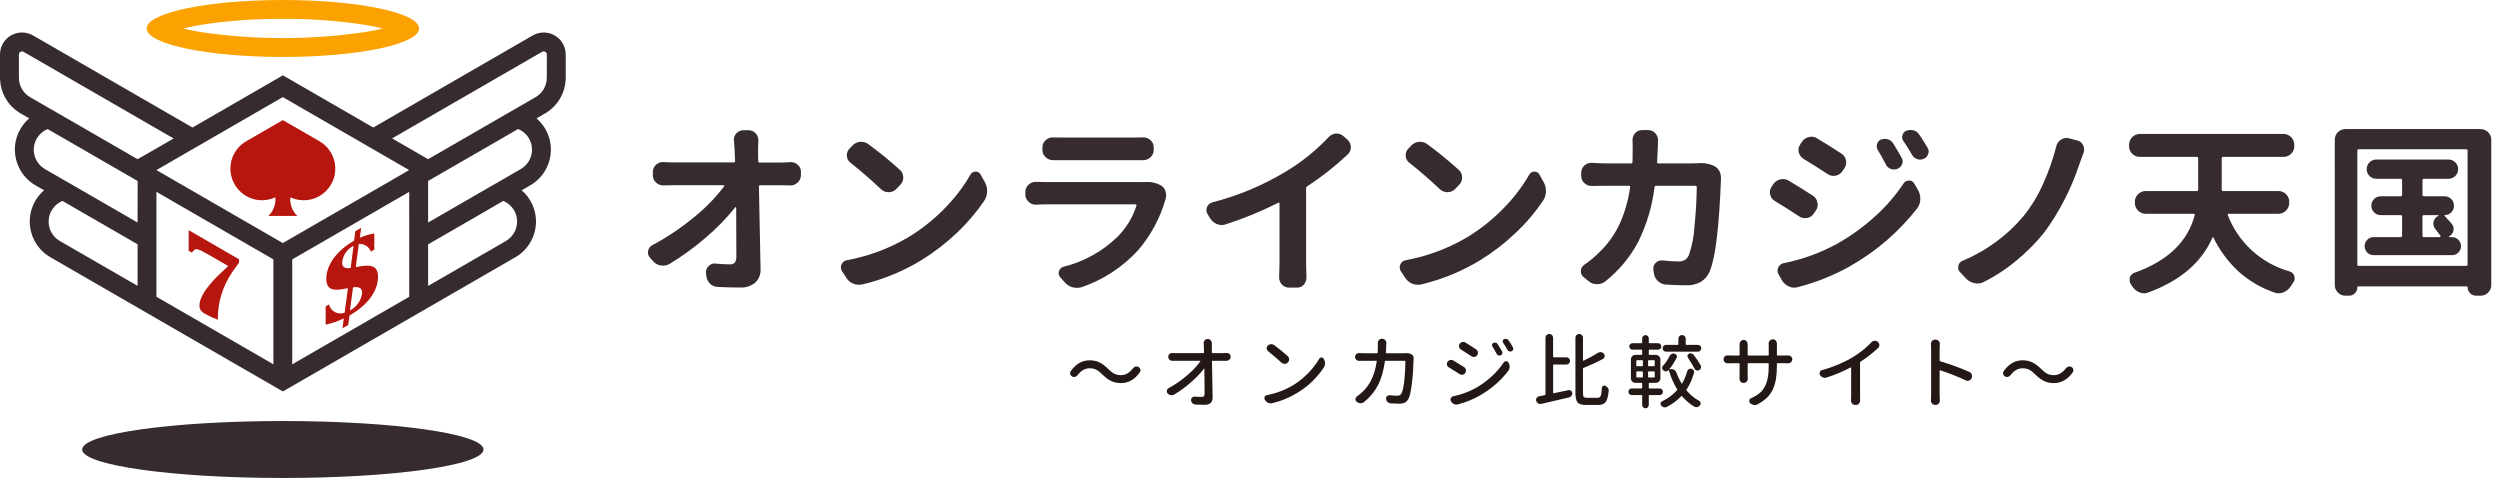
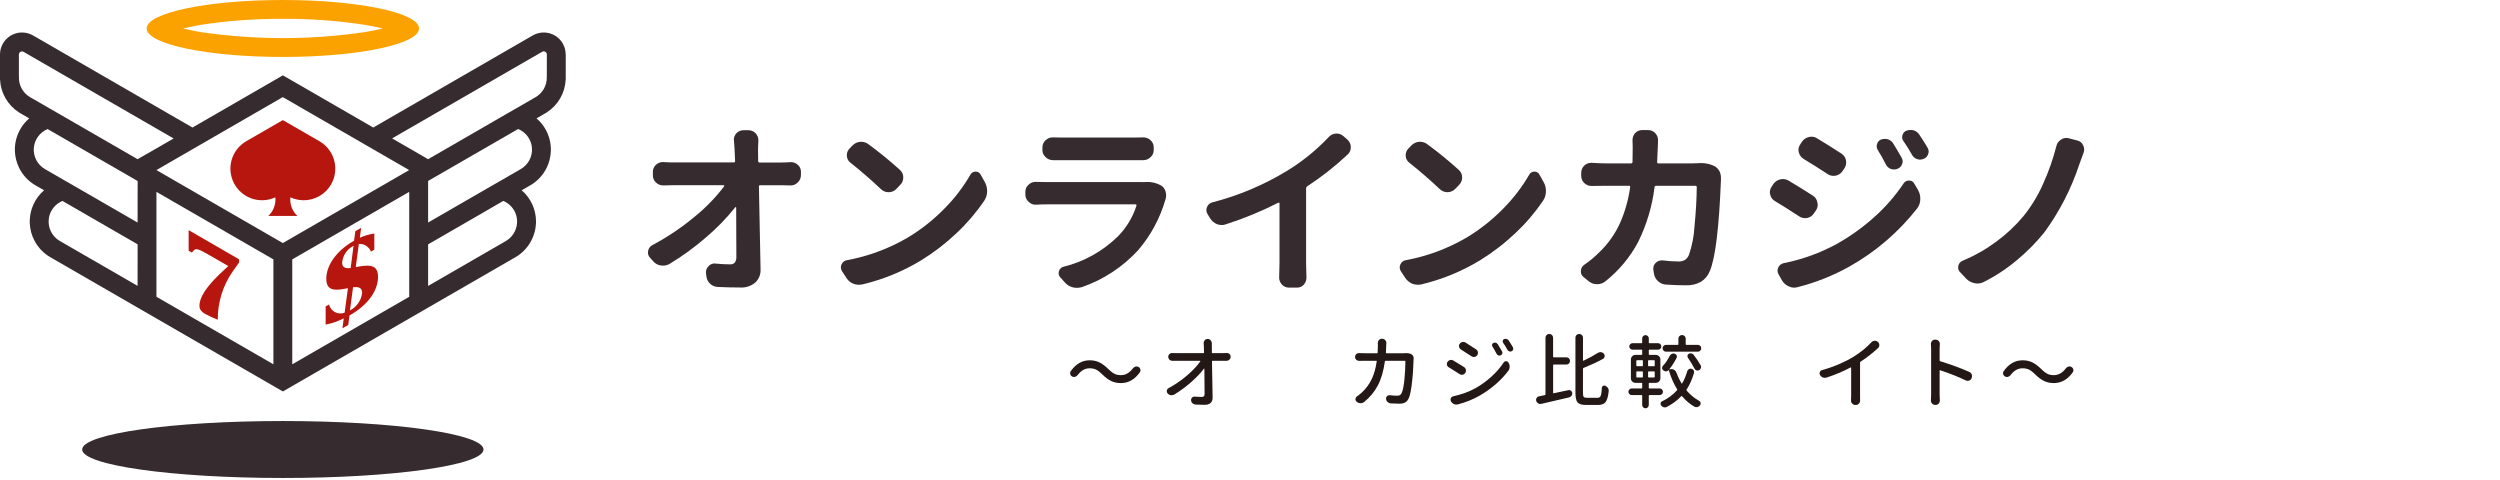
<svg xmlns="http://www.w3.org/2000/svg" width="271" height="52" viewBox="0 0 271 52" fill="none">
  <g clip-path="url(#clip0_2054_134)">
    <g clip-path="url(#clip1_2054_134)">
      <path d="M121.502 41.526C121.107 41.526 120.755 41.451 120.443 41.298C120.131 41.145 119.818 40.912 119.503 40.597C119.266 40.361 119.049 40.189 118.848 40.082C118.649 39.975 118.405 39.922 118.117 39.922C117.621 39.922 117.191 40.163 116.826 40.649C116.753 40.75 116.66 40.815 116.548 40.842C116.509 40.859 116.468 40.868 116.43 40.868C116.356 40.868 116.286 40.848 116.219 40.809C116.113 40.754 116.044 40.669 116.017 40.556C116.006 40.518 116 40.481 116 40.448C116 40.374 116.022 40.304 116.068 40.237C116.62 39.45 117.306 39.055 118.128 39.055C118.521 39.055 118.875 39.133 119.187 39.287C119.499 39.442 119.812 39.677 120.128 39.992C120.364 40.228 120.581 40.4 120.783 40.507C120.982 40.614 121.225 40.667 121.513 40.667C122.007 40.667 122.439 40.422 122.804 39.933C122.878 39.837 122.97 39.773 123.082 39.739C123.121 39.728 123.162 39.723 123.201 39.723C123.274 39.723 123.344 39.739 123.411 39.773C123.518 39.835 123.586 39.922 123.614 40.034C123.625 40.068 123.63 40.105 123.63 40.143C123.63 40.217 123.608 40.287 123.562 40.353C123.011 41.136 122.324 41.526 121.502 41.526Z" fill="#231815" />
      <path d="M131.362 38.218C131.362 38.256 131.383 38.277 131.421 38.277H132.594C132.696 38.277 132.814 38.273 132.949 38.267C132.96 38.262 132.971 38.258 132.982 38.258C133.089 38.258 133.185 38.295 133.269 38.367C133.36 38.452 133.404 38.553 133.404 38.671C133.404 38.789 133.36 38.9 133.269 38.983C133.179 39.068 133.076 39.11 132.958 39.11H131.447C131.401 39.11 131.379 39.131 131.379 39.169C131.418 41.15 131.44 42.462 131.447 43.103C131.447 43.356 131.373 43.55 131.228 43.683C131.082 43.815 130.864 43.882 130.578 43.882C130.293 43.882 129.974 43.873 129.592 43.856C129.463 43.845 129.352 43.797 129.262 43.712C129.16 43.611 129.11 43.491 129.11 43.349C129.11 43.247 129.147 43.163 129.219 43.096C129.293 43.022 129.376 42.987 129.472 42.987C129.488 42.987 129.503 42.991 129.514 42.996C129.796 43.019 130.044 43.03 130.258 43.03C130.37 43.03 130.451 43.004 130.503 42.95C130.553 42.897 130.578 42.81 130.578 42.692C130.578 41.905 130.569 40.995 130.553 39.966C130.553 39.955 130.547 39.948 130.536 39.946C130.525 39.944 130.516 39.946 130.51 39.959C130.156 40.431 129.688 40.923 129.105 41.436C128.522 41.949 127.915 42.393 127.286 42.77C127.196 42.819 127.104 42.845 127.008 42.845C126.975 42.845 126.94 42.843 126.906 42.836C126.772 42.814 126.659 42.749 126.569 42.642C126.506 42.574 126.477 42.498 126.477 42.414C126.477 42.386 126.478 42.36 126.486 42.338C126.508 42.22 126.571 42.133 126.672 42.076C127.399 41.681 128.068 41.22 128.686 40.691C129.302 40.162 129.78 39.653 130.117 39.164C130.128 39.153 130.132 39.142 130.127 39.131C130.121 39.12 130.11 39.114 130.093 39.114H127.08C126.962 39.114 126.86 39.075 126.775 38.996C126.685 38.906 126.641 38.799 126.641 38.675C126.641 38.551 126.685 38.456 126.775 38.371C126.86 38.297 126.956 38.262 127.063 38.262C127.074 38.262 127.085 38.266 127.096 38.271C127.242 38.277 127.378 38.28 127.502 38.28H130.457C130.501 38.28 130.521 38.26 130.516 38.221C130.51 37.952 130.505 37.723 130.499 37.537L130.473 37.19C130.473 37.078 130.512 36.976 130.591 36.886C130.676 36.79 130.783 36.742 130.912 36.742C131.041 36.742 131.148 36.79 131.233 36.886C131.318 36.982 131.361 37.091 131.361 37.214V37.535L131.37 38.219L131.362 38.218Z" fill="#231815" />
-       <path d="M137.903 43.712C137.854 43.723 137.802 43.729 137.752 43.729C137.662 43.729 137.571 43.709 137.483 43.67C137.343 43.613 137.232 43.52 137.153 43.391L137.11 43.342C137.077 43.286 137.059 43.227 137.059 43.164C137.059 43.12 137.068 43.074 137.084 43.03C137.134 42.923 137.217 42.858 137.33 42.836C138.399 42.622 139.37 42.248 140.242 41.713C140.821 41.353 141.35 40.923 141.828 40.425C142.306 39.928 142.697 39.417 143.001 38.893C143.057 38.797 143.14 38.749 143.247 38.749C143.354 38.749 143.433 38.793 143.483 38.884L143.525 38.959C143.599 39.088 143.634 39.228 143.634 39.382C143.634 39.546 143.591 39.691 143.507 39.821C143.175 40.333 142.771 40.824 142.295 41.294C141.819 41.764 141.297 42.174 140.729 42.523C139.818 43.085 138.875 43.482 137.901 43.712H137.903ZM137.474 38.083C137.378 38.009 137.324 37.912 137.313 37.788C137.308 37.777 137.304 37.762 137.304 37.746C137.304 37.644 137.341 37.554 137.415 37.476C137.505 37.38 137.617 37.325 137.752 37.307H137.811C137.918 37.307 138.016 37.338 138.106 37.399C138.641 37.794 139.135 38.196 139.593 38.605C139.694 38.696 139.744 38.81 139.744 38.952C139.744 39.094 139.696 39.203 139.6 39.299C139.51 39.395 139.397 39.442 139.263 39.442H139.253C139.119 39.442 139.003 39.398 138.907 39.308C138.423 38.858 137.944 38.45 137.472 38.083H137.474Z" fill="#231815" />
      <path d="M152.354 38.284C152.392 38.279 152.433 38.275 152.472 38.275C152.658 38.275 152.826 38.314 152.979 38.393C153.069 38.432 153.136 38.496 153.182 38.587C153.22 38.66 153.241 38.736 153.241 38.815V38.865C153.235 38.904 153.231 38.941 153.231 38.974C153.215 39.402 153.193 39.841 153.169 40.291C153.143 40.741 153.089 41.268 153.008 41.873C152.927 42.478 152.828 42.91 152.709 43.168C152.619 43.371 152.494 43.52 152.333 43.616C152.173 43.712 151.962 43.76 151.704 43.76C151.446 43.76 151.138 43.749 150.751 43.727C150.622 43.716 150.509 43.664 150.413 43.576C150.317 43.485 150.262 43.377 150.244 43.247V43.198C150.244 43.102 150.279 43.019 150.349 42.949C150.419 42.879 150.505 42.843 150.607 42.843H150.649C150.959 42.877 151.227 42.893 151.452 42.893C151.581 42.893 151.684 42.871 151.76 42.825C151.835 42.781 151.896 42.703 151.94 42.596C152.069 42.333 152.169 41.846 152.239 41.136C152.309 40.427 152.344 39.771 152.344 39.169C152.344 39.131 152.324 39.11 152.285 39.11H150.192C150.153 39.11 150.129 39.131 150.124 39.169C149.978 40.217 149.723 41.086 149.36 41.777C148.997 42.469 148.501 43.069 147.87 43.576C147.757 43.666 147.63 43.71 147.49 43.71H147.473C147.328 43.705 147.197 43.657 147.086 43.566L147.06 43.541C146.975 43.472 146.933 43.386 146.933 43.279C146.933 43.15 146.988 43.044 147.103 42.967C147.311 42.821 147.499 42.666 147.669 42.502C148.091 42.108 148.43 41.641 148.691 41.1C148.949 40.56 149.131 39.916 149.238 39.168C149.249 39.129 149.233 39.109 149.189 39.109H147.94C147.731 39.109 147.529 39.112 147.333 39.118H147.316C147.204 39.118 147.106 39.079 147.021 39C146.931 38.915 146.887 38.813 146.887 38.692C146.887 38.57 146.931 38.469 147.021 38.384C147.101 38.31 147.197 38.275 147.309 38.275H147.335C147.565 38.286 147.768 38.291 147.942 38.291H149.268C149.312 38.291 149.336 38.271 149.336 38.233C149.353 37.991 149.362 37.738 149.362 37.473L149.353 37.185C149.353 37.067 149.391 36.96 149.471 36.864C149.556 36.768 149.664 36.72 149.801 36.72H149.81C149.945 36.72 150.061 36.768 150.157 36.864C150.242 36.96 150.284 37.067 150.284 37.185L150.267 37.447C150.262 37.655 150.251 37.917 150.234 38.233C150.229 38.271 150.249 38.291 150.293 38.291H152.092C152.182 38.291 152.272 38.288 152.361 38.282L152.354 38.284Z" fill="#231815" />
      <path d="M157.05 39.821C156.943 39.758 156.875 39.669 156.847 39.551C156.842 39.518 156.84 39.483 156.84 39.45C156.84 39.37 156.862 39.298 156.908 39.23C156.982 39.123 157.078 39.055 157.196 39.027C157.235 39.016 157.275 39.011 157.314 39.011C157.393 39.011 157.469 39.033 157.543 39.079C157.943 39.315 158.328 39.551 158.699 39.787C158.806 39.855 158.874 39.953 158.902 40.082C158.907 40.11 158.911 40.141 158.911 40.175C158.911 40.265 158.885 40.35 158.835 40.427C158.767 40.529 158.673 40.593 158.548 40.621C158.515 40.627 158.483 40.63 158.456 40.63C158.365 40.63 158.284 40.602 158.21 40.545C157.827 40.293 157.441 40.051 157.054 39.819L157.05 39.821ZM158.029 43.839C157.974 43.85 157.921 43.856 157.869 43.856C157.779 43.856 157.694 43.839 157.616 43.806C157.476 43.743 157.369 43.649 157.295 43.519L157.279 43.493C157.251 43.437 157.236 43.378 157.236 43.316C157.236 43.266 157.247 43.214 157.27 43.164C157.319 43.057 157.404 42.989 157.522 42.962C158.433 42.759 159.245 42.464 159.953 42.074C160.584 41.715 161.159 41.294 161.683 40.816C162.207 40.339 162.646 39.83 163 39.289C163.063 39.199 163.15 39.155 163.262 39.155C163.375 39.155 163.459 39.203 163.515 39.298L163.541 39.348C163.614 39.472 163.649 39.605 163.649 39.745C163.649 39.914 163.601 40.062 163.505 40.193C162.701 41.252 161.668 42.146 160.407 42.877C159.715 43.282 158.922 43.603 158.026 43.839H158.029ZM158.36 37.88C158.258 37.812 158.194 37.72 158.166 37.602C158.155 37.569 158.149 37.537 158.149 37.51C158.149 37.425 158.175 37.349 158.225 37.281C158.293 37.174 158.387 37.105 158.513 37.078C158.551 37.067 158.588 37.061 158.622 37.061C158.701 37.061 158.778 37.083 158.858 37.13C159.206 37.343 159.592 37.591 160.014 37.873C160.121 37.947 160.184 38.044 160.2 38.168C160.206 38.196 160.21 38.225 160.21 38.253C160.21 38.343 160.184 38.428 160.134 38.505C160.06 38.607 159.962 38.67 159.839 38.692C159.811 38.697 159.783 38.701 159.754 38.701C159.664 38.701 159.579 38.673 159.501 38.616C159.118 38.358 158.74 38.113 158.361 37.882L158.36 37.88ZM161.777 37.559C161.733 37.491 161.72 37.417 161.744 37.336C161.766 37.255 161.818 37.2 161.895 37.172C161.98 37.133 162.065 37.128 162.154 37.155C162.24 37.183 162.31 37.236 162.36 37.316C162.535 37.593 162.688 37.851 162.825 38.092C162.869 38.172 162.877 38.253 162.845 38.338C162.814 38.422 162.76 38.481 162.681 38.515C162.596 38.553 162.511 38.559 162.423 38.528C162.336 38.496 162.272 38.439 162.233 38.354C162.082 38.055 161.929 37.792 161.777 37.561V37.559ZM162.934 37.146C162.889 37.078 162.878 37.004 162.901 36.923C162.923 36.842 162.971 36.786 163.044 36.759C163.094 36.737 163.148 36.726 163.205 36.726C163.238 36.726 163.275 36.731 163.314 36.742C163.404 36.764 163.476 36.816 163.533 36.893C163.684 37.118 163.843 37.371 164.005 37.653C164.027 37.703 164.039 37.751 164.039 37.797C164.039 37.83 164.033 37.865 164.022 37.899C163.994 37.983 163.941 38.042 163.861 38.076C163.777 38.114 163.692 38.12 163.603 38.089C163.517 38.057 163.45 38 163.404 37.915C163.264 37.651 163.105 37.395 162.932 37.148L162.934 37.146Z" fill="#231815" />
      <path d="M168.419 39.518C168.38 39.518 168.36 39.538 168.36 39.577V42.582C168.36 42.626 168.38 42.644 168.419 42.631C168.666 42.587 169.007 42.513 169.44 42.412C169.665 42.368 169.857 42.327 170.014 42.294C170.042 42.288 170.067 42.285 170.09 42.285C170.163 42.285 170.23 42.307 170.293 42.353C170.377 42.416 170.422 42.497 170.427 42.598C170.433 42.615 170.435 42.631 170.435 42.648C170.435 42.738 170.407 42.823 170.35 42.901C170.281 42.991 170.195 43.05 170.088 43.078C169.492 43.218 168.487 43.452 167.074 43.779C167.035 43.784 166.998 43.788 166.963 43.788C166.884 43.788 166.808 43.767 166.735 43.729C166.633 43.666 166.563 43.578 166.524 43.459C166.513 43.421 166.508 43.38 166.508 43.341C166.508 43.273 166.528 43.209 166.567 43.148C166.628 43.046 166.716 42.986 166.829 42.962C166.991 42.928 167.205 42.882 167.471 42.827C167.509 42.821 167.53 42.795 167.53 42.751V36.613C167.53 36.501 167.57 36.403 167.651 36.322C167.732 36.24 167.83 36.2 167.943 36.2C168.055 36.2 168.153 36.24 168.234 36.322C168.315 36.403 168.356 36.501 168.356 36.613V38.664C168.356 38.708 168.376 38.732 168.415 38.732H169.8C169.907 38.732 169.999 38.771 170.075 38.847C170.15 38.922 170.189 39.016 170.189 39.125C170.189 39.234 170.15 39.328 170.075 39.404C169.999 39.479 169.907 39.518 169.8 39.518H168.415H168.419ZM172.032 43.122H173.188C173.369 43.122 173.487 43.026 173.542 42.834C173.587 42.694 173.622 42.423 173.644 42.025C173.649 41.934 173.694 41.868 173.775 41.825C173.856 41.783 173.939 41.781 174.024 41.822C174.142 41.879 174.234 41.956 174.302 42.058C174.358 42.143 174.387 42.233 174.387 42.327V42.377C174.33 42.89 174.241 43.255 174.118 43.474C173.961 43.756 173.673 43.897 173.256 43.897H171.923C171.467 43.897 171.161 43.804 171.008 43.622C170.853 43.439 170.776 43.085 170.776 42.563V36.606C170.776 36.493 170.814 36.397 170.894 36.318C170.973 36.239 171.069 36.2 171.185 36.2C171.301 36.2 171.397 36.239 171.477 36.318C171.556 36.397 171.595 36.493 171.595 36.606V39.07C171.595 39.081 171.6 39.09 171.611 39.099C171.622 39.109 171.637 39.109 171.654 39.103C172.244 38.821 172.76 38.541 173.199 38.258C173.284 38.203 173.376 38.173 173.478 38.173H173.546C173.675 38.19 173.78 38.247 173.858 38.343C173.92 38.417 173.95 38.494 173.95 38.579C173.95 38.607 173.946 38.633 173.941 38.655C173.919 38.767 173.856 38.852 173.754 38.907C173.181 39.223 172.48 39.549 171.652 39.887C171.613 39.904 171.593 39.935 171.593 39.979V42.571C171.593 42.807 171.619 42.958 171.672 43.022C171.726 43.087 171.845 43.12 172.032 43.12V43.122Z" fill="#231815" />
      <path d="M178.729 38.402C178.729 38.446 178.751 38.47 178.797 38.47H179.489C179.624 38.47 179.74 38.518 179.839 38.614C179.937 38.71 179.987 38.828 179.987 38.968V41.003C179.987 41.143 179.937 41.261 179.839 41.357C179.742 41.453 179.624 41.501 179.489 41.501H178.797C178.751 41.501 178.729 41.523 178.729 41.569V42.041C178.729 42.085 178.751 42.109 178.797 42.109H179.911C180.007 42.109 180.09 42.144 180.16 42.215C180.23 42.285 180.265 42.369 180.265 42.467C180.265 42.565 180.23 42.65 180.16 42.72C180.09 42.79 180.007 42.825 179.911 42.825H178.797C178.751 42.825 178.729 42.845 178.729 42.884V43.897C178.729 43.998 178.694 44.083 178.624 44.155C178.554 44.225 178.469 44.26 178.371 44.26C178.274 44.26 178.189 44.225 178.119 44.155C178.049 44.085 178.013 43.998 178.013 43.897V42.884C178.013 42.845 177.993 42.825 177.954 42.825H176.874C176.778 42.825 176.695 42.79 176.625 42.72C176.555 42.65 176.52 42.565 176.52 42.467C176.52 42.369 176.555 42.285 176.625 42.215C176.695 42.144 176.778 42.109 176.874 42.109H177.954C177.993 42.109 178.013 42.087 178.013 42.041V41.569C178.013 41.525 177.993 41.501 177.954 41.501H177.287C177.147 41.501 177.029 41.453 176.933 41.357C176.837 41.261 176.789 41.143 176.789 41.003V38.968C176.789 38.828 176.837 38.71 176.933 38.614C177.029 38.518 177.147 38.47 177.287 38.47H177.954C177.993 38.47 178.013 38.448 178.013 38.402V37.972C178.013 37.928 177.993 37.904 177.954 37.904H176.968C176.872 37.904 176.789 37.871 176.719 37.803C176.649 37.734 176.614 37.653 176.614 37.557C176.614 37.462 176.649 37.379 176.719 37.308C176.789 37.238 176.872 37.203 176.968 37.203H177.954C177.993 37.203 178.013 37.183 178.013 37.144V36.679C178.013 36.584 178.049 36.501 178.119 36.431C178.189 36.36 178.274 36.325 178.371 36.325C178.469 36.325 178.554 36.36 178.624 36.431C178.694 36.501 178.729 36.584 178.729 36.679V37.144C178.729 37.183 178.751 37.203 178.797 37.203H179.734C179.836 37.203 179.921 37.238 179.987 37.308C180.055 37.379 180.088 37.462 180.088 37.557C180.088 37.653 180.055 37.734 179.987 37.803C179.919 37.871 179.836 37.904 179.734 37.904H178.797C178.751 37.904 178.729 37.926 178.729 37.972V38.402ZM177.445 39.044C177.401 39.044 177.377 39.066 177.377 39.112V39.636C177.377 39.675 177.399 39.695 177.445 39.695H178.028C178.067 39.695 178.087 39.675 178.087 39.636V39.112C178.087 39.068 178.067 39.044 178.028 39.044H177.445ZM177.445 40.26C177.401 40.26 177.377 40.28 177.377 40.319V40.85C177.377 40.894 177.399 40.918 177.445 40.918H178.028C178.067 40.918 178.087 40.896 178.087 40.85V40.319C178.087 40.28 178.067 40.26 178.028 40.26H177.445ZM179.303 39.695C179.347 39.695 179.371 39.675 179.371 39.636V39.112C179.371 39.068 179.349 39.044 179.303 39.044H178.713C178.674 39.044 178.653 39.066 178.653 39.112V39.636C178.653 39.675 178.674 39.695 178.713 39.695H179.303ZM179.303 40.918C179.347 40.918 179.371 40.896 179.371 40.85V40.319C179.371 40.28 179.349 40.26 179.303 40.26H178.713C178.674 40.26 178.653 40.28 178.653 40.319V40.85C178.653 40.894 178.674 40.918 178.713 40.918H179.303ZM182.89 40.26C182.918 40.158 182.977 40.079 183.067 40.023C183.128 39.985 183.196 39.964 183.27 39.964C183.298 39.964 183.325 39.968 183.355 39.974C183.456 39.996 183.536 40.049 183.591 40.134C183.624 40.197 183.643 40.258 183.643 40.32C183.643 40.353 183.639 40.389 183.633 40.422C183.43 41.119 183.161 41.722 182.824 42.227C182.796 42.261 182.796 42.296 182.824 42.329C183.224 42.801 183.679 43.175 184.19 43.452C184.275 43.496 184.329 43.57 184.351 43.672V43.74C184.351 43.814 184.329 43.878 184.283 43.934C184.203 44.029 184.111 44.094 184.004 44.127C183.965 44.133 183.925 44.136 183.886 44.136C183.812 44.136 183.742 44.12 183.676 44.087C183.174 43.793 182.728 43.413 182.333 42.947C182.305 42.913 182.276 42.913 182.248 42.947C181.815 43.408 181.285 43.799 180.662 44.12C180.599 44.147 180.535 44.162 180.468 44.162C180.43 44.162 180.387 44.157 180.341 44.146C180.234 44.118 180.144 44.055 180.072 43.959C180.028 43.902 180.004 43.841 180.004 43.773C180.004 43.751 180.007 43.729 180.013 43.705C180.029 43.609 180.083 43.542 180.173 43.502C180.815 43.192 181.356 42.794 181.794 42.303C181.822 42.27 181.826 42.235 181.804 42.202C181.444 41.628 181.143 40.942 180.9 40.141C180.894 40.136 180.887 40.132 180.88 40.129C180.87 40.127 180.865 40.129 180.858 40.132C180.795 40.206 180.714 40.248 180.612 40.26H180.586C180.502 40.26 180.422 40.232 180.35 40.175C180.339 40.169 180.325 40.16 180.308 40.149C180.218 40.081 180.173 39.992 180.173 39.88C180.173 39.795 180.205 39.719 180.265 39.651C180.553 39.346 180.791 38.996 180.983 38.596C181.035 38.494 181.11 38.419 181.212 38.367C181.273 38.334 181.339 38.317 181.405 38.317C181.444 38.317 181.485 38.323 181.523 38.334C181.625 38.362 181.699 38.421 181.743 38.511C181.765 38.555 181.776 38.603 181.776 38.651C181.776 38.699 181.765 38.745 181.743 38.791C181.518 39.241 181.26 39.647 180.966 40.007C180.961 40.018 180.961 40.027 180.966 40.036C180.972 40.045 180.981 40.049 180.992 40.049L181.077 40.023C181.121 40.012 181.164 40.007 181.204 40.007C181.295 40.007 181.381 40.033 181.466 40.082C181.584 40.151 181.669 40.252 181.719 40.387C181.87 40.798 182.056 41.189 182.276 41.56C182.281 41.571 182.292 41.576 182.309 41.576C182.326 41.576 182.337 41.571 182.342 41.56C182.573 41.171 182.755 40.739 182.89 40.26ZM184.047 37.382C184.148 37.382 184.235 37.419 184.308 37.491C184.382 37.565 184.417 37.651 184.417 37.753C184.417 37.854 184.38 37.941 184.308 38.015C184.235 38.089 184.148 38.124 184.047 38.124H180.594C180.492 38.124 180.406 38.087 180.332 38.015C180.258 37.941 180.223 37.854 180.223 37.753C180.223 37.651 180.26 37.565 180.332 37.491C180.406 37.417 180.492 37.382 180.594 37.382H181.877C181.916 37.382 181.937 37.36 181.937 37.314V36.715C181.937 36.602 181.975 36.508 182.055 36.432C182.134 36.357 182.228 36.318 182.337 36.318C182.446 36.318 182.54 36.357 182.615 36.432C182.691 36.508 182.73 36.602 182.73 36.715V37.314C182.73 37.358 182.752 37.382 182.798 37.382H184.047ZM182.975 38.782C182.92 38.708 182.901 38.629 182.925 38.542C182.947 38.456 182.999 38.389 183.076 38.343C183.137 38.316 183.204 38.301 183.27 38.301C183.298 38.301 183.329 38.304 183.362 38.31C183.464 38.332 183.543 38.386 183.598 38.47C183.908 38.876 184.159 39.251 184.349 39.594C184.382 39.651 184.399 39.71 184.399 39.771C184.399 39.809 184.393 39.85 184.382 39.889C184.349 39.996 184.284 40.075 184.189 40.125C184.131 40.153 184.076 40.167 184.019 40.167C183.98 40.167 183.94 40.162 183.901 40.151C183.805 40.117 183.731 40.053 183.681 39.957C183.501 39.597 183.264 39.206 182.973 38.784L182.975 38.782Z" fill="#231815" />
-       <path d="M192.614 38.48C192.614 38.518 192.634 38.539 192.673 38.539H193.424C193.575 38.539 193.712 38.535 193.83 38.529H193.855C193.968 38.529 194.066 38.568 194.151 38.647C194.241 38.727 194.285 38.825 194.285 38.943C194.285 39.061 194.241 39.171 194.151 39.254C194.066 39.339 193.962 39.382 193.839 39.382H193.83C193.712 39.376 193.579 39.372 193.433 39.372H192.673C192.634 39.372 192.614 39.394 192.614 39.441V39.669C192.614 40.21 192.581 40.676 192.516 41.071C192.452 41.466 192.341 41.834 192.186 42.181C192.031 42.528 191.819 42.832 191.548 43.098C191.279 43.362 190.938 43.605 190.526 43.825C190.43 43.88 190.329 43.91 190.222 43.91C190.183 43.91 190.146 43.906 190.113 43.9C189.962 43.873 189.831 43.808 189.724 43.707L189.707 43.697C189.645 43.635 189.615 43.563 189.615 43.478C189.615 43.456 189.619 43.434 189.624 43.41C189.641 43.297 189.704 43.216 189.811 43.164C190.266 42.967 190.628 42.736 190.895 42.473C191.163 42.209 191.367 41.853 191.511 41.408C191.655 40.964 191.727 40.401 191.727 39.721V39.442C191.727 39.398 191.707 39.374 191.668 39.374H189.506C189.468 39.374 189.447 39.396 189.447 39.442V40.674L189.457 41.064C189.457 41.182 189.414 41.287 189.329 41.375C189.239 41.466 189.13 41.51 189.005 41.51C188.879 41.51 188.77 41.466 188.68 41.375C188.601 41.285 188.562 41.182 188.562 41.064L188.571 40.674V39.442C188.571 39.398 188.551 39.374 188.512 39.374H187.727C187.586 39.374 187.439 39.378 187.288 39.383H187.278C187.155 39.383 187.05 39.341 186.967 39.256C186.876 39.171 186.832 39.068 186.832 38.944C186.832 38.821 186.876 38.716 186.967 38.633C187.052 38.559 187.147 38.524 187.254 38.524H187.288C187.444 38.535 187.592 38.54 187.727 38.54H188.512C188.551 38.54 188.571 38.52 188.571 38.481V37.316C188.571 37.192 188.61 37.085 188.689 36.995C188.78 36.899 188.889 36.851 189.019 36.851C189.15 36.851 189.248 36.899 189.331 36.995C189.41 37.085 189.449 37.188 189.449 37.306V38.48C189.449 38.518 189.47 38.539 189.508 38.539H191.67C191.709 38.539 191.729 38.518 191.729 38.48V37.533L191.72 37.246C191.72 37.122 191.762 37.015 191.847 36.925C191.937 36.829 192.046 36.781 192.177 36.781C192.308 36.781 192.413 36.829 192.498 36.925C192.577 37.015 192.616 37.118 192.616 37.236V38.478L192.614 38.48Z" fill="#231815" />
-       <path d="M201.68 39.214C201.646 39.236 201.63 39.267 201.63 39.306V42.877L201.637 43.425C201.637 43.548 201.595 43.655 201.51 43.745C201.425 43.847 201.318 43.897 201.189 43.897H201.113C200.979 43.897 200.866 43.847 200.776 43.745C200.691 43.655 200.649 43.548 200.649 43.425L200.665 42.877V39.863C200.665 39.846 200.658 39.835 200.645 39.83C200.63 39.824 200.617 39.824 200.606 39.83C199.767 40.274 198.898 40.639 197.998 40.927C197.935 40.949 197.876 40.96 197.821 40.96C197.747 40.96 197.675 40.946 197.602 40.918C197.467 40.863 197.362 40.772 197.29 40.649C197.257 40.593 197.238 40.534 197.238 40.472C197.238 40.427 197.249 40.379 197.271 40.328C197.316 40.215 197.399 40.145 197.517 40.117C198.148 39.942 198.764 39.727 199.365 39.468C199.966 39.21 200.494 38.939 200.944 38.659C201.687 38.197 202.327 37.677 202.867 37.096C202.963 37.001 203.078 36.947 203.214 36.936H203.247C203.365 36.936 203.47 36.975 203.559 37.054C203.666 37.15 203.719 37.268 203.719 37.408C203.719 37.537 203.672 37.648 203.576 37.736C202.974 38.288 202.34 38.78 201.676 39.214H201.68Z" fill="#231815" />
+       <path d="M201.68 39.214C201.646 39.236 201.63 39.267 201.63 39.306V42.877L201.637 43.425C201.637 43.548 201.595 43.655 201.51 43.745C201.425 43.847 201.318 43.897 201.189 43.897H201.113C200.979 43.897 200.866 43.847 200.776 43.745C200.691 43.655 200.649 43.548 200.649 43.425L200.665 42.877V39.863C200.665 39.846 200.658 39.835 200.645 39.83C200.63 39.824 200.617 39.824 200.606 39.83C199.767 40.274 198.898 40.639 197.998 40.927C197.935 40.949 197.876 40.96 197.821 40.96C197.747 40.96 197.675 40.946 197.602 40.918C197.467 40.863 197.362 40.772 197.29 40.649C197.257 40.593 197.238 40.534 197.238 40.472C197.238 40.427 197.249 40.379 197.271 40.328C197.316 40.215 197.399 40.145 197.517 40.117C198.148 39.942 198.764 39.727 199.365 39.468C199.966 39.21 200.494 38.939 200.944 38.659C201.687 38.197 202.327 37.677 202.867 37.096C202.963 37.001 203.078 36.947 203.214 36.936H203.247C203.365 36.936 203.47 36.975 203.559 37.054C203.666 37.15 203.719 37.268 203.719 37.408C203.719 37.537 203.672 37.648 203.576 37.736C202.974 38.288 202.34 38.78 201.676 39.214H201.68" fill="#231815" />
      <path d="M213.466 40.311C213.595 40.368 213.685 40.46 213.735 40.59C213.757 40.652 213.768 40.713 213.768 40.776C213.768 40.844 213.754 40.91 213.726 40.979L213.717 41.005C213.667 41.123 213.578 41.207 213.455 41.257C213.398 41.274 213.342 41.283 213.285 41.283C213.217 41.283 213.15 41.266 213.082 41.233C212.249 40.833 211.326 40.468 210.314 40.136C210.303 40.13 210.29 40.132 210.275 40.139C210.26 40.149 210.255 40.16 210.255 40.178V42.786L210.281 43.428C210.281 43.546 210.242 43.649 210.163 43.74C210.072 43.841 209.963 43.891 209.832 43.891H209.764C209.63 43.891 209.519 43.841 209.436 43.74C209.351 43.649 209.309 43.546 209.309 43.428L209.334 42.786V37.786L209.309 37.272C209.309 37.159 209.347 37.057 209.427 36.967C209.511 36.866 209.62 36.816 209.757 36.816H209.825C209.954 36.816 210.065 36.866 210.153 36.967C210.238 37.057 210.281 37.161 210.281 37.279L210.255 37.786V39.07C210.255 39.114 210.275 39.144 210.314 39.155C211.433 39.498 212.483 39.883 213.462 40.311H213.466Z" fill="#231815" />
      <path d="M222.631 41.526C222.236 41.526 221.884 41.451 221.572 41.298C221.26 41.145 220.947 40.912 220.631 40.597C220.395 40.361 220.178 40.189 219.977 40.082C219.777 39.975 219.534 39.922 219.246 39.922C218.75 39.922 218.32 40.163 217.955 40.649C217.881 40.75 217.789 40.815 217.677 40.842C217.638 40.859 217.597 40.868 217.559 40.868C217.485 40.868 217.415 40.848 217.348 40.809C217.241 40.754 217.173 40.669 217.145 40.556C217.134 40.518 217.129 40.481 217.129 40.448C217.129 40.374 217.151 40.304 217.197 40.237C217.749 39.45 218.435 39.055 219.257 39.055C219.65 39.055 220.004 39.133 220.316 39.287C220.628 39.442 220.941 39.677 221.257 39.992C221.493 40.228 221.71 40.4 221.911 40.507C222.111 40.614 222.354 40.667 222.642 40.667C223.136 40.667 223.568 40.422 223.933 39.933C224.007 39.837 224.099 39.773 224.211 39.739C224.25 39.728 224.291 39.723 224.329 39.723C224.403 39.723 224.473 39.739 224.54 39.773C224.647 39.835 224.715 39.922 224.743 40.034C224.754 40.068 224.759 40.105 224.759 40.143C224.759 40.217 224.737 40.287 224.691 40.353C224.139 41.136 223.453 41.526 222.631 41.526Z" fill="#231815" />
    </g>
    <path d="M82.186 17.458C82.183 17.48 82.185 17.501 82.192 17.522C82.199 17.543 82.21 17.561 82.225 17.577C82.241 17.592 82.26 17.604 82.28 17.61C82.301 17.617 82.323 17.619 82.344 17.616H84.711C84.987 17.616 85.303 17.603 85.657 17.577H85.757C86.02 17.577 86.273 17.675 86.467 17.853C86.582 17.945 86.673 18.063 86.735 18.196C86.796 18.329 86.826 18.475 86.822 18.622V18.977C86.824 19.129 86.793 19.28 86.732 19.42C86.671 19.559 86.581 19.684 86.467 19.786C86.368 19.889 86.248 19.969 86.115 20.024C85.983 20.078 85.841 20.105 85.698 20.102H85.659C85.39 20.09 85.12 20.084 84.85 20.082H82.405C82.3 20.082 82.254 20.128 82.267 20.22C82.386 26.005 82.445 28.989 82.445 29.172C82.462 29.442 82.419 29.713 82.321 29.965C82.222 30.217 82.069 30.444 81.873 30.631C81.398 31.023 80.788 31.215 80.173 31.164C79.373 31.164 78.591 31.144 77.826 31.105C77.501 31.099 77.19 30.968 76.958 30.74C76.723 30.514 76.583 30.207 76.564 29.882L76.525 29.582C76.515 29.443 76.537 29.303 76.589 29.173C76.641 29.043 76.722 28.927 76.825 28.833C76.909 28.745 77.01 28.675 77.122 28.628C77.234 28.58 77.354 28.556 77.475 28.557C77.515 28.557 77.555 28.564 77.593 28.576C78.159 28.629 78.671 28.655 79.131 28.655C79.229 28.665 79.328 28.651 79.421 28.617C79.513 28.582 79.596 28.527 79.663 28.455C79.786 28.261 79.841 28.032 79.821 27.804C79.821 25.622 79.815 23.855 79.802 22.504C79.803 22.492 79.799 22.481 79.792 22.472C79.784 22.463 79.774 22.457 79.762 22.455C79.752 22.451 79.742 22.45 79.731 22.452C79.721 22.454 79.711 22.458 79.703 22.465C78.763 23.646 77.71 24.733 76.558 25.709C75.314 26.792 73.978 27.765 72.564 28.617C72.353 28.732 72.115 28.794 71.874 28.795C71.789 28.794 71.703 28.788 71.618 28.775C71.293 28.725 70.999 28.556 70.79 28.302L70.475 27.947C70.328 27.801 70.243 27.603 70.238 27.395C70.238 27.328 70.244 27.261 70.257 27.195C70.278 27.059 70.333 26.93 70.415 26.82C70.498 26.71 70.606 26.622 70.731 26.564C72.338 25.707 73.855 24.69 75.256 23.527C76.468 22.551 77.557 21.433 78.5 20.195C78.507 20.183 78.51 20.169 78.51 20.155C78.51 20.142 78.507 20.128 78.5 20.116C78.492 20.102 78.481 20.092 78.467 20.085C78.453 20.078 78.437 20.075 78.421 20.077H73.057C72.742 20.077 72.367 20.084 71.933 20.097H71.874C71.586 20.097 71.31 19.984 71.105 19.781C70.996 19.681 70.91 19.559 70.852 19.423C70.795 19.287 70.767 19.14 70.77 18.992V18.637C70.766 18.492 70.793 18.348 70.851 18.215C70.909 18.082 70.996 17.963 71.105 17.868C71.306 17.673 71.576 17.565 71.855 17.568H71.914C72.322 17.595 72.683 17.608 72.998 17.607H79.545C79.637 17.607 79.683 17.555 79.683 17.449C79.67 16.976 79.65 16.542 79.624 16.149C79.611 15.834 79.591 15.538 79.565 15.262C79.553 15.23 79.546 15.196 79.545 15.162C79.545 14.899 79.644 14.646 79.821 14.452C79.918 14.345 80.037 14.259 80.17 14.201C80.302 14.144 80.446 14.115 80.59 14.117H81.123C81.271 14.114 81.418 14.142 81.553 14.199C81.689 14.257 81.811 14.343 81.911 14.452C82.103 14.655 82.21 14.922 82.211 15.201L82.171 16.147L82.186 17.458Z" fill="#362C2F" />
    <path d="M93.495 30.829C93.372 30.854 93.246 30.867 93.12 30.868C92.838 30.873 92.559 30.803 92.313 30.664C92.067 30.525 91.862 30.323 91.72 30.079L91.266 29.389C91.19 29.265 91.149 29.121 91.148 28.975C91.15 28.865 91.177 28.757 91.227 28.66C91.275 28.541 91.352 28.436 91.453 28.357C91.553 28.277 91.673 28.225 91.799 28.206C94.121 27.78 96.351 26.952 98.388 25.761C99.83 24.897 101.155 23.854 102.332 22.655C103.443 21.546 104.405 20.296 105.191 18.937C105.243 18.835 105.322 18.75 105.42 18.691C105.517 18.631 105.629 18.601 105.743 18.602H105.762C105.872 18.598 105.981 18.626 106.075 18.682C106.169 18.738 106.246 18.819 106.295 18.917L106.749 19.726C106.92 20.027 107.008 20.367 107.005 20.712C107.009 21.076 106.905 21.433 106.705 21.738C105.84 23.019 104.833 24.2 103.705 25.258C102.525 26.38 101.229 27.375 99.841 28.226C97.874 29.42 95.733 30.298 93.495 30.829ZM92.213 17.657C92.094 17.574 91.995 17.465 91.924 17.339C91.852 17.213 91.81 17.072 91.799 16.927V16.809C91.797 16.552 91.897 16.304 92.075 16.119L92.375 15.804C92.597 15.562 92.898 15.408 93.223 15.37H93.381C93.652 15.373 93.915 15.463 94.13 15.627C95.315 16.495 96.454 17.423 97.542 18.408C97.662 18.51 97.757 18.637 97.822 18.78C97.886 18.923 97.919 19.079 97.916 19.236C97.919 19.387 97.891 19.536 97.833 19.675C97.775 19.814 97.69 19.94 97.581 20.045L97.147 20.499C97.04 20.608 96.91 20.695 96.768 20.752C96.626 20.81 96.473 20.838 96.32 20.834C96.019 20.84 95.728 20.727 95.511 20.519C94.456 19.518 93.357 18.565 92.213 17.657Z" fill="#362C2F" />
    <path d="M123.923 19.745C124.034 19.733 124.146 19.726 124.258 19.726C124.815 19.701 125.369 19.831 125.858 20.101C126.102 20.252 126.279 20.492 126.351 20.771C126.389 20.906 126.408 21.045 126.41 21.185C126.408 21.339 126.381 21.492 126.331 21.638C125.751 23.648 124.75 25.51 123.393 27.101C121.721 28.93 119.62 30.312 117.28 31.124C117.1 31.176 116.914 31.203 116.727 31.203C116.574 31.202 116.422 31.182 116.274 31.144C115.934 31.054 115.631 30.861 115.406 30.592L114.933 30.059C114.82 29.942 114.756 29.787 114.755 29.625C114.755 29.544 114.768 29.465 114.794 29.388C114.826 29.272 114.888 29.167 114.975 29.084C115.062 29 115.169 28.942 115.287 28.915C117.503 28.368 119.532 27.238 121.163 25.641C122.096 24.701 122.792 23.552 123.194 22.289C123.2 22.275 123.202 22.259 123.201 22.243C123.199 22.228 123.193 22.213 123.184 22.2C123.174 22.185 123.161 22.172 123.146 22.163C123.13 22.155 123.112 22.151 123.095 22.151H113.495C113.127 22.151 112.732 22.164 112.312 22.19H112.253C112.113 22.192 111.974 22.164 111.846 22.11C111.717 22.056 111.6 21.976 111.504 21.875C111.39 21.778 111.299 21.657 111.238 21.52C111.176 21.384 111.146 21.236 111.149 21.086V20.786C111.147 20.64 111.178 20.495 111.24 20.362C111.301 20.229 111.391 20.111 111.504 20.017C111.698 19.824 111.96 19.717 112.234 19.717H112.313C112.747 19.73 113.141 19.737 113.496 19.736H123.923V19.745ZM114.162 17.359H114.142C113.847 17.363 113.563 17.249 113.353 17.043C113.239 16.946 113.148 16.825 113.086 16.689C113.025 16.552 112.995 16.404 112.998 16.254V15.982C112.995 15.833 113.025 15.684 113.087 15.548C113.148 15.411 113.239 15.29 113.353 15.193C113.559 14.995 113.836 14.888 114.122 14.893H114.161C114.45 14.906 114.765 14.913 115.107 14.912H122.876C123.232 14.912 123.576 14.906 123.902 14.893H123.941C124.226 14.888 124.503 14.996 124.71 15.193C124.823 15.29 124.914 15.411 124.976 15.548C125.037 15.684 125.067 15.833 125.065 15.982V16.258C125.068 16.408 125.037 16.556 124.976 16.692C124.914 16.829 124.823 16.95 124.71 17.047C124.499 17.253 124.215 17.366 123.921 17.363H114.163L114.162 17.359Z" fill="#362C2F" />
    <path d="M141.7 20.199C141.661 20.225 141.63 20.26 141.609 20.302C141.588 20.343 141.579 20.39 141.581 20.436V28.536L141.62 30.094C141.621 30.369 141.523 30.635 141.344 30.844C141.252 30.952 141.137 31.038 141.008 31.096C140.878 31.154 140.737 31.182 140.596 31.179H139.727C139.583 31.181 139.439 31.152 139.307 31.095C139.174 31.037 139.055 30.951 138.958 30.844C138.767 30.641 138.66 30.373 138.659 30.094L138.698 28.536V22.068C138.699 22.051 138.696 22.034 138.689 22.019C138.682 22.003 138.672 21.99 138.659 21.979C138.648 21.97 138.635 21.964 138.621 21.962C138.606 21.96 138.592 21.963 138.58 21.969C136.745 22.902 134.839 23.687 132.88 24.316C132.741 24.367 132.594 24.394 132.445 24.395C132.263 24.395 132.082 24.361 131.913 24.295C131.599 24.165 131.336 23.937 131.164 23.645L130.888 23.191C130.811 23.067 130.77 22.923 130.77 22.777C130.77 22.654 130.797 22.533 130.849 22.422C130.9 22.298 130.981 22.189 131.083 22.103C131.186 22.017 131.309 21.957 131.44 21.929C134.273 21.199 136.984 20.056 139.484 18.537C141.153 17.522 142.678 16.288 144.021 14.869C144.12 14.755 144.24 14.661 144.376 14.593C144.511 14.525 144.659 14.485 144.81 14.475H144.888C145.158 14.473 145.418 14.571 145.619 14.751L146.073 15.145C146.187 15.25 146.278 15.379 146.339 15.521C146.4 15.664 146.43 15.819 146.427 15.974C146.43 16.119 146.401 16.262 146.343 16.395C146.285 16.527 146.2 16.646 146.093 16.743C144.732 18.021 143.262 19.178 141.7 20.199Z" fill="#362C2F" />
    <path d="M154.073 30.829C153.95 30.854 153.824 30.867 153.699 30.868C153.483 30.867 153.269 30.827 153.068 30.75C152.752 30.605 152.485 30.373 152.299 30.08L151.845 29.39C151.768 29.265 151.727 29.122 151.727 28.976C151.728 28.866 151.755 28.758 151.806 28.661C151.853 28.542 151.93 28.437 152.03 28.358C152.13 28.278 152.25 28.226 152.377 28.207C154.697 27.78 156.926 26.953 158.963 25.762C160.404 24.898 161.729 23.855 162.907 22.656C164.018 21.547 164.979 20.297 165.766 18.938C165.817 18.836 165.896 18.751 165.994 18.692C166.091 18.633 166.203 18.602 166.318 18.603H166.338C166.447 18.599 166.556 18.627 166.65 18.683C166.745 18.738 166.821 18.82 166.871 18.918L167.324 19.727C167.494 20.027 167.583 20.367 167.581 20.713C167.585 21.077 167.48 21.434 167.281 21.739C166.415 23.02 165.409 24.201 164.281 25.259C163.1 26.381 161.804 27.376 160.416 28.227C158.45 29.42 156.31 30.298 154.073 30.829ZM152.792 17.657C152.673 17.574 152.574 17.465 152.502 17.339C152.43 17.213 152.388 17.072 152.378 16.927V16.809C152.376 16.552 152.475 16.304 152.655 16.119L152.955 15.804C153.176 15.562 153.477 15.408 153.803 15.37H153.961C154.232 15.373 154.495 15.463 154.711 15.627C155.895 16.495 157.033 17.423 158.122 18.408C158.241 18.51 158.337 18.637 158.402 18.78C158.466 18.923 158.499 19.079 158.497 19.236C158.499 19.387 158.471 19.536 158.413 19.675C158.355 19.814 158.27 19.94 158.162 20.045L157.728 20.499C157.509 20.71 157.217 20.83 156.913 20.834C156.609 20.837 156.314 20.724 156.091 20.518C155.034 19.518 153.934 18.565 152.792 17.657Z" fill="#362C2F" />
    <path d="M183.987 17.695C184.105 17.682 184.223 17.676 184.342 17.676C184.853 17.667 185.358 17.775 185.821 17.991C186.066 18.118 186.266 18.318 186.393 18.563C186.497 18.778 186.551 19.014 186.551 19.253V19.49C186.351 24.643 185.951 27.936 185.351 29.369C185.164 29.851 184.829 30.261 184.395 30.542C183.893 30.82 183.323 30.954 182.749 30.927C182.105 30.927 181.375 30.901 180.56 30.848C180.236 30.824 179.931 30.684 179.702 30.454C179.465 30.23 179.315 29.93 179.278 29.606L179.218 29.212V29.093C179.217 28.977 179.241 28.863 179.289 28.757C179.337 28.652 179.407 28.558 179.494 28.482C179.663 28.317 179.889 28.225 180.125 28.225H180.243C180.799 28.299 181.358 28.338 181.919 28.343C182.173 28.358 182.427 28.3 182.649 28.175C182.841 28.038 182.991 27.85 183.083 27.633C183.424 26.63 183.625 25.585 183.683 24.527C183.834 23.022 183.916 21.612 183.929 20.298C183.932 20.277 183.93 20.255 183.924 20.234C183.917 20.213 183.905 20.195 183.89 20.179C183.874 20.164 183.856 20.152 183.835 20.146C183.814 20.139 183.793 20.137 183.771 20.14H179.532C179.427 20.14 179.367 20.186 179.354 20.278C179.101 22.353 178.498 24.37 177.57 26.243C176.694 27.887 175.489 29.333 174.03 30.492C173.78 30.697 173.466 30.809 173.143 30.807H173.104C172.771 30.811 172.448 30.691 172.197 30.472L171.664 30.038C171.569 29.967 171.493 29.875 171.44 29.769C171.388 29.663 171.362 29.545 171.364 29.427C171.358 29.283 171.39 29.141 171.455 29.013C171.521 28.885 171.619 28.776 171.739 28.697C172.335 28.292 172.89 27.83 173.396 27.316C174.304 26.44 175.042 25.404 175.575 24.26C176.143 22.994 176.525 21.652 176.709 20.277C176.722 20.185 176.682 20.139 176.59 20.139H174.066C173.435 20.139 172.935 20.145 172.566 20.158H172.527C172.381 20.16 172.236 20.133 172.101 20.079C171.966 20.024 171.842 19.944 171.738 19.842C171.629 19.742 171.543 19.62 171.485 19.484C171.428 19.348 171.4 19.202 171.403 19.054V18.738C171.4 18.59 171.428 18.444 171.485 18.308C171.543 18.172 171.629 18.05 171.738 17.95C171.938 17.755 172.208 17.647 172.487 17.65H172.566C173.131 17.689 173.631 17.709 174.066 17.709H176.807C176.827 17.711 176.846 17.709 176.865 17.703C176.884 17.697 176.901 17.687 176.916 17.674C176.931 17.661 176.943 17.645 176.951 17.628C176.96 17.61 176.964 17.591 176.965 17.571C176.978 16.901 176.985 16.362 176.985 15.954L176.965 15.185C176.96 14.91 177.058 14.642 177.241 14.436C177.338 14.329 177.457 14.243 177.589 14.185C177.722 14.128 177.865 14.099 178.01 14.101H178.661C178.806 14.099 178.949 14.128 179.082 14.185C179.214 14.243 179.333 14.329 179.43 14.436C179.625 14.636 179.733 14.906 179.73 15.185L179.71 15.895C179.683 16.628 179.657 17.187 179.631 17.571C179.628 17.59 179.63 17.609 179.636 17.627C179.642 17.645 179.652 17.661 179.666 17.675C179.679 17.688 179.695 17.698 179.713 17.704C179.731 17.71 179.75 17.712 179.769 17.709H183.417C183.6 17.713 183.79 17.709 183.987 17.695Z" fill="#362C2F" />
    <path d="M192.407 21.797C192.277 21.727 192.163 21.628 192.074 21.509C191.985 21.39 191.924 21.253 191.894 21.107C191.868 21.017 191.855 20.924 191.855 20.83C191.857 20.627 191.919 20.428 192.032 20.259L192.21 19.982C192.382 19.715 192.651 19.524 192.959 19.45C193.062 19.424 193.168 19.41 193.274 19.41C193.482 19.413 193.685 19.467 193.866 19.568C194.733 20.081 195.614 20.626 196.508 21.204C196.642 21.284 196.755 21.393 196.841 21.523C196.926 21.653 196.981 21.8 197.001 21.954C197.027 22.03 197.04 22.11 197.04 22.191C197.039 22.417 196.969 22.637 196.84 22.822L196.623 23.137C196.542 23.265 196.436 23.375 196.31 23.46C196.184 23.545 196.043 23.603 195.893 23.63C195.815 23.643 195.736 23.65 195.656 23.65C195.431 23.649 195.211 23.579 195.025 23.45C194.108 22.848 193.235 22.297 192.407 21.797ZM194.872 31.124C194.552 31.225 194.206 31.197 193.906 31.045C193.589 30.911 193.325 30.675 193.156 30.375L192.801 29.744C192.727 29.626 192.686 29.49 192.683 29.35C192.685 29.227 192.711 29.106 192.762 28.995C192.819 28.873 192.904 28.767 193.011 28.684C193.117 28.602 193.241 28.547 193.373 28.522C195.373 28.124 197.301 27.425 199.092 26.451C200.573 25.623 201.955 24.631 203.213 23.493C204.406 22.427 205.459 21.215 206.348 19.885C206.409 19.784 206.496 19.701 206.6 19.646C206.704 19.59 206.822 19.564 206.939 19.57C207.057 19.564 207.174 19.592 207.276 19.651C207.378 19.711 207.46 19.799 207.511 19.905L207.925 20.615C208.082 20.899 208.163 21.218 208.162 21.542C208.168 21.918 208.05 22.285 207.826 22.587C205.815 25.155 203.316 27.3 200.471 28.897C198.71 29.88 196.828 30.629 194.872 31.124ZM195.503 17.224C195.247 17.062 195.064 16.808 194.991 16.514C194.965 16.424 194.952 16.331 194.952 16.237C194.958 16.024 195.028 15.818 195.152 15.646L195.33 15.37C195.415 15.239 195.525 15.127 195.654 15.039C195.782 14.951 195.927 14.889 196.079 14.857C196.177 14.83 196.278 14.817 196.379 14.818C196.59 14.818 196.796 14.879 196.971 14.995C197.787 15.482 198.667 16.034 199.613 16.652C199.742 16.733 199.851 16.84 199.936 16.965C200.021 17.091 200.079 17.233 200.106 17.382C200.12 17.46 200.126 17.54 200.126 17.619C200.125 17.845 200.055 18.065 199.926 18.251L199.726 18.551C199.552 18.808 199.282 18.985 198.977 19.044C198.899 19.057 198.82 19.064 198.74 19.064C198.515 19.063 198.295 18.993 198.109 18.864C197.2 18.269 196.331 17.721 195.503 17.222V17.224ZM203.549 16.258C203.472 16.134 203.431 15.99 203.43 15.844C203.429 15.77 203.443 15.696 203.469 15.627C203.495 15.518 203.546 15.417 203.618 15.331C203.69 15.246 203.781 15.178 203.883 15.134C204.022 15.082 204.169 15.056 204.317 15.055C204.424 15.055 204.53 15.068 204.633 15.094C204.878 15.17 205.088 15.331 205.224 15.548C205.54 16.061 205.842 16.573 206.131 17.086C206.206 17.204 206.247 17.341 206.249 17.481C206.251 17.584 206.231 17.686 206.19 17.781C206.151 17.898 206.087 18.004 206.002 18.093C205.916 18.182 205.813 18.25 205.697 18.294C205.579 18.344 205.451 18.371 205.322 18.373C205.202 18.372 205.082 18.352 204.967 18.313C204.846 18.269 204.734 18.201 204.639 18.113C204.544 18.025 204.468 17.919 204.415 17.801C204.127 17.232 203.838 16.717 203.549 16.256V16.258ZM206.329 15.292C206.239 15.165 206.191 15.014 206.191 14.858C206.193 14.784 206.206 14.711 206.231 14.641C206.26 14.536 206.311 14.438 206.383 14.356C206.455 14.274 206.545 14.21 206.645 14.168C206.791 14.115 206.945 14.089 207.099 14.089C207.212 14.09 207.325 14.103 207.434 14.128C207.687 14.199 207.904 14.361 208.045 14.582C208.334 15.003 208.636 15.482 208.952 16.021C209.029 16.145 209.07 16.289 209.07 16.435C209.068 16.523 209.048 16.61 209.011 16.691C208.98 16.806 208.923 16.912 208.845 17.001C208.766 17.09 208.668 17.159 208.557 17.204C208.428 17.267 208.287 17.301 208.143 17.304C208.029 17.303 207.916 17.283 207.808 17.245C207.57 17.163 207.373 16.994 207.255 16.771C206.967 16.257 206.659 15.763 206.332 15.29L206.329 15.292Z" fill="#362C2F" />
    <path d="M222.91 15.841C222.941 15.693 223.003 15.554 223.091 15.432C223.179 15.309 223.292 15.207 223.423 15.131C223.592 15.017 223.791 14.955 223.995 14.953C224.088 14.953 224.181 14.966 224.271 14.992L225.178 15.229C225.316 15.258 225.445 15.32 225.555 15.409C225.665 15.498 225.752 15.613 225.809 15.742C225.883 15.882 225.923 16.037 225.927 16.195C225.926 16.331 225.899 16.465 225.848 16.59L225.621 17.211L225.414 17.773C224.542 20.429 223.257 22.931 221.608 25.187C220.727 26.279 219.74 27.28 218.66 28.175C217.547 29.118 216.325 29.923 215.021 30.575C214.812 30.677 214.583 30.731 214.351 30.733C214.245 30.733 214.139 30.72 214.036 30.694C213.699 30.63 213.389 30.465 213.149 30.22L212.479 29.51C212.411 29.447 212.356 29.371 212.319 29.286C212.282 29.201 212.262 29.11 212.262 29.017C212.261 28.95 212.268 28.883 212.282 28.817C212.305 28.691 212.36 28.574 212.444 28.477C212.527 28.38 212.634 28.307 212.755 28.265C214.058 27.72 215.289 27.018 216.423 26.175C217.502 25.382 218.482 24.461 219.341 23.434C220.197 22.372 220.91 21.202 221.461 19.954C222.064 18.628 222.549 17.252 222.91 15.841Z" fill="#362C2F" />
-     <path d="M248.15 22.014C248.146 22.321 248.022 22.615 247.804 22.832C247.587 23.049 247.294 23.173 246.986 23.177H241.563C241.55 23.178 241.536 23.181 241.524 23.188C241.512 23.195 241.502 23.205 241.494 23.216C241.485 23.227 241.479 23.24 241.477 23.254C241.475 23.268 241.478 23.282 241.484 23.295C242.048 24.772 242.95 26.096 244.117 27.161C245.285 28.226 246.686 29.002 248.208 29.428C248.326 29.461 248.433 29.524 248.519 29.61C248.605 29.697 248.668 29.804 248.701 29.921C248.726 30.005 248.739 30.091 248.74 30.178C248.738 30.342 248.682 30.501 248.582 30.631C248.475 30.777 248.375 30.929 248.282 31.085C248.097 31.365 247.828 31.579 247.513 31.696C247.357 31.759 247.189 31.793 247.02 31.796C246.866 31.797 246.713 31.77 246.567 31.717C245.113 31.223 243.775 30.438 242.633 29.41C241.521 28.369 240.608 27.132 239.941 25.762C239.936 25.75 239.928 25.741 239.918 25.734C239.907 25.727 239.895 25.723 239.882 25.723C239.87 25.723 239.857 25.727 239.847 25.733C239.836 25.741 239.828 25.75 239.823 25.762C238.653 28.457 236.326 30.442 232.842 31.717C232.703 31.768 232.557 31.795 232.408 31.796C232.246 31.794 232.085 31.76 231.935 31.696C231.621 31.578 231.352 31.365 231.166 31.085L231.008 30.848C230.907 30.703 230.852 30.532 230.85 30.355C230.851 30.269 230.857 30.183 230.869 30.098C230.903 29.974 230.968 29.86 231.058 29.767C231.148 29.674 231.259 29.605 231.382 29.566C234.972 28.291 237.147 26.207 237.909 23.315C237.917 23.298 237.919 23.28 237.915 23.262C237.912 23.244 237.903 23.228 237.89 23.215C237.877 23.202 237.862 23.192 237.844 23.185C237.827 23.178 237.809 23.175 237.79 23.176H232.584C232.277 23.172 231.984 23.048 231.766 22.831C231.549 22.614 231.425 22.32 231.42 22.013V21.875C231.417 21.721 231.446 21.567 231.506 21.424C231.565 21.282 231.654 21.153 231.766 21.047C231.873 20.939 232.001 20.854 232.141 20.797C232.282 20.739 232.432 20.71 232.584 20.712H238.144C238.236 20.712 238.282 20.66 238.282 20.554V17.162C238.282 17.062 238.236 17.004 238.144 17.004H231.952C231.8 17.006 231.65 16.977 231.509 16.92C231.369 16.862 231.241 16.777 231.134 16.669C231.022 16.562 230.934 16.434 230.874 16.291C230.815 16.148 230.786 15.995 230.789 15.84V15.682C230.793 15.375 230.917 15.082 231.135 14.864C231.352 14.647 231.645 14.523 231.952 14.519H247.539C247.846 14.523 248.14 14.647 248.357 14.864C248.574 15.082 248.698 15.375 248.702 15.682V15.84C248.706 15.995 248.677 16.148 248.617 16.291C248.558 16.434 248.469 16.562 248.357 16.669C248.25 16.777 248.123 16.862 247.982 16.92C247.842 16.977 247.691 17.006 247.539 17.004H240.992C240.971 17.001 240.949 17.003 240.928 17.01C240.908 17.017 240.889 17.028 240.874 17.044C240.859 17.059 240.847 17.078 240.84 17.098C240.833 17.119 240.831 17.141 240.834 17.162V20.554C240.831 20.576 240.833 20.598 240.84 20.618C240.847 20.639 240.858 20.657 240.873 20.673C240.889 20.688 240.908 20.7 240.928 20.707C240.949 20.713 240.971 20.715 240.992 20.712H246.987C247.139 20.71 247.29 20.739 247.43 20.797C247.571 20.854 247.698 20.939 247.805 21.047C247.918 21.153 248.006 21.282 248.066 21.424C248.125 21.567 248.155 21.721 248.151 21.875L248.15 22.014Z" fill="#362C2F" />
-     <path d="M253.09 15.155C253.088 15.002 253.116 14.849 253.174 14.707C253.231 14.565 253.317 14.436 253.425 14.327C253.534 14.219 253.663 14.133 253.805 14.076C253.947 14.018 254.1 13.99 254.253 13.992H268.89C269.042 13.99 269.192 14.019 269.333 14.077C269.473 14.134 269.601 14.219 269.708 14.327C269.82 14.433 269.909 14.562 269.968 14.705C270.027 14.847 270.056 15.001 270.053 15.155V30.891C270.056 31.046 270.027 31.199 269.968 31.341C269.909 31.484 269.82 31.613 269.708 31.719C269.601 31.827 269.473 31.912 269.333 31.97C269.192 32.027 269.042 32.056 268.89 32.054H268.377C268.144 32.048 267.921 31.953 267.756 31.788C267.591 31.623 267.496 31.401 267.49 31.167C267.493 31.151 267.493 31.134 267.488 31.118C267.483 31.102 267.474 31.088 267.463 31.076C267.451 31.065 267.437 31.056 267.421 31.051C267.405 31.047 267.388 31.046 267.372 31.049H255.654C255.638 31.046 255.621 31.047 255.605 31.051C255.589 31.056 255.575 31.065 255.563 31.076C255.552 31.088 255.543 31.102 255.538 31.118C255.533 31.134 255.533 31.151 255.536 31.167C255.537 31.283 255.513 31.398 255.467 31.505C255.422 31.612 255.355 31.708 255.27 31.788C255.187 31.874 255.087 31.942 254.977 31.988C254.867 32.033 254.748 32.056 254.629 32.054H254.254C254.101 32.056 253.948 32.028 253.806 31.971C253.664 31.913 253.535 31.827 253.426 31.719C253.318 31.61 253.232 31.481 253.175 31.339C253.117 31.197 253.089 31.044 253.091 30.891L253.09 15.155ZM255.535 28.683C255.532 28.702 255.534 28.721 255.54 28.739C255.546 28.757 255.556 28.773 255.57 28.787C255.583 28.8 255.599 28.81 255.617 28.816C255.635 28.822 255.654 28.824 255.673 28.821H267.347C267.366 28.824 267.385 28.822 267.403 28.816C267.421 28.81 267.437 28.8 267.451 28.787C267.464 28.773 267.474 28.757 267.48 28.739C267.486 28.721 267.488 28.702 267.485 28.683V16.335C267.485 16.23 267.438 16.177 267.347 16.177H255.674C255.582 16.177 255.536 16.229 255.536 16.335L255.535 28.683ZM265.474 25.627C265.468 25.633 265.463 25.641 265.461 25.65C265.46 25.659 265.461 25.668 265.464 25.676C265.47 25.695 265.48 25.706 265.494 25.706H265.809C265.936 25.705 266.062 25.73 266.179 25.779C266.296 25.828 266.401 25.901 266.489 25.992C266.672 26.175 266.775 26.423 266.775 26.682C266.775 26.941 266.672 27.189 266.489 27.372C266.401 27.464 266.296 27.536 266.179 27.585C266.062 27.635 265.936 27.659 265.809 27.658H257.29C257.163 27.66 257.037 27.635 256.92 27.586C256.803 27.537 256.697 27.464 256.609 27.372C256.426 27.189 256.324 26.941 256.324 26.682C256.324 26.423 256.426 26.175 256.609 25.992C256.697 25.9 256.803 25.828 256.92 25.778C257.037 25.729 257.163 25.705 257.29 25.706H260.228C260.249 25.709 260.271 25.707 260.292 25.7C260.312 25.693 260.331 25.682 260.346 25.666C260.362 25.651 260.373 25.632 260.38 25.612C260.387 25.591 260.389 25.57 260.386 25.548V23.455C260.386 23.363 260.333 23.317 260.228 23.317H258.058C257.925 23.318 257.794 23.292 257.672 23.241C257.55 23.189 257.439 23.113 257.348 23.017C257.158 22.826 257.052 22.567 257.052 22.298C257.052 22.028 257.158 21.77 257.348 21.578C257.439 21.482 257.55 21.406 257.672 21.354C257.794 21.303 257.925 21.277 258.058 21.278H260.228C260.328 21.278 260.386 21.232 260.386 21.14V19.54C260.389 19.519 260.387 19.497 260.38 19.476C260.373 19.456 260.362 19.437 260.346 19.422C260.331 19.406 260.312 19.395 260.292 19.388C260.271 19.381 260.249 19.379 260.228 19.382H257.59C257.313 19.382 257.047 19.272 256.851 19.076C256.655 18.88 256.545 18.614 256.545 18.337C256.545 18.06 256.655 17.794 256.851 17.598C257.047 17.402 257.313 17.292 257.59 17.292H265.419C265.696 17.292 265.962 17.402 266.158 17.598C266.354 17.794 266.464 18.06 266.464 18.337C266.464 18.614 266.354 18.88 266.158 19.076C265.962 19.272 265.696 19.382 265.419 19.382H262.757C262.736 19.379 262.714 19.381 262.693 19.388C262.673 19.395 262.654 19.406 262.639 19.422C262.623 19.437 262.612 19.456 262.605 19.476C262.598 19.497 262.596 19.519 262.599 19.54V21.14C262.599 21.232 262.652 21.278 262.757 21.278H265.005C265.272 21.279 265.527 21.385 265.715 21.574C265.904 21.762 266.01 22.018 266.011 22.284V22.323C266.012 22.451 265.987 22.578 265.938 22.697C265.889 22.816 265.816 22.923 265.725 23.013C265.636 23.109 265.527 23.186 265.407 23.237C265.286 23.289 265.156 23.315 265.025 23.313C265.012 23.313 264.999 23.323 264.986 23.343C264.973 23.363 264.972 23.379 264.986 23.392C265.262 23.681 265.525 23.97 265.774 24.259C265.901 24.416 265.972 24.61 265.974 24.812C265.973 24.879 265.967 24.946 265.955 25.012C265.926 25.143 265.867 25.266 265.784 25.372C265.701 25.478 265.596 25.564 265.475 25.623L265.474 25.627ZM262.753 23.32C262.648 23.32 262.595 23.366 262.595 23.458V25.548C262.592 25.57 262.594 25.591 262.6 25.612C262.607 25.633 262.619 25.651 262.634 25.667C262.65 25.682 262.668 25.694 262.689 25.701C262.71 25.707 262.732 25.709 262.753 25.706H264.468C264.485 25.708 264.502 25.703 264.516 25.694C264.53 25.685 264.541 25.672 264.547 25.656C264.553 25.642 264.556 25.627 264.556 25.612C264.556 25.596 264.553 25.581 264.547 25.567C264.402 25.357 264.218 25.114 263.994 24.837C263.856 24.671 263.779 24.462 263.777 24.246C263.777 24.179 263.783 24.112 263.796 24.046C263.824 23.91 263.883 23.782 263.968 23.673C264.054 23.563 264.164 23.475 264.289 23.415L264.348 23.376C264.354 23.372 264.358 23.365 264.36 23.358C264.361 23.351 264.361 23.344 264.358 23.337C264.355 23.331 264.351 23.326 264.346 23.323C264.341 23.32 264.334 23.318 264.328 23.318L262.753 23.32Z" fill="#362C2F" />
    <path d="M61.32 5.903C61.321 5.507 61.223 5.117 61.034 4.768C60.846 4.42 60.574 4.124 60.242 3.908C59.91 3.691 59.529 3.561 59.134 3.53C58.74 3.498 58.343 3.565 57.981 3.726C57.973 3.726 57.831 3.794 57.741 3.846L57.471 4.002L52.708 6.752L46.408 10.391L44.363 11.571L40.463 13.824L31.687 8.757L30.665 8.167L29.643 8.757L20.866 13.824L16.966 11.571L14.921 10.391L8.621 6.752L3.858 4.002L3.588 3.846C3.509 3.803 3.429 3.763 3.347 3.726C2.984 3.565 2.587 3.498 2.192 3.529C1.797 3.561 1.416 3.691 1.083 3.907C0.751 4.123 0.478 4.419 0.288 4.768C0.099 5.116 0 5.506 0 5.903V8.646H0.007C0.042 9.354 0.245 10.044 0.6 10.658C0.954 11.272 1.449 11.792 2.045 12.177V12.183L2.235 12.293L3.166 12.831C2.785 13.159 2.461 13.549 2.21 13.985C2.149 14.085 2.095 14.197 2.044 14.304C1.726 14.97 1.579 15.705 1.617 16.442C1.647 17.029 1.792 17.605 2.044 18.136C2.431 18.955 3.059 19.637 3.844 20.089L4.776 20.626C4.29 21.044 3.9 21.562 3.631 22.144C3.363 22.727 3.224 23.36 3.222 24.001C3.222 24.08 3.222 24.159 3.227 24.238C3.261 24.878 3.432 25.503 3.727 26.072C3.758 26.133 3.792 26.193 3.827 26.252C4.218 26.931 4.782 27.494 5.461 27.885L14.917 33.344L16.962 34.525L29.641 41.845L30.663 42.435L31.685 41.845L44.364 34.525L46.409 33.344L55.865 27.885C56.544 27.494 57.108 26.931 57.499 26.252C57.533 26.193 57.566 26.133 57.599 26.072C57.895 25.503 58.065 24.878 58.099 24.238C58.099 24.159 58.105 24.08 58.105 24.001C58.103 23.36 57.963 22.727 57.695 22.144C57.427 21.562 57.037 21.044 56.551 20.626L57.483 20.089C58.268 19.637 58.896 18.955 59.283 18.136C59.535 17.605 59.68 17.029 59.71 16.442C59.748 15.705 59.601 14.97 59.283 14.304C59.232 14.195 59.177 14.089 59.117 13.985C58.865 13.549 58.542 13.159 58.16 12.831L59.091 12.293L59.281 12.183V12.177C59.877 11.792 60.372 11.272 60.726 10.658C61.081 10.044 61.284 9.354 61.319 8.646H61.326V5.903H61.32ZM14.914 30.989L9.731 27.996L6.717 26.256L6.481 26.119C5.926 25.796 5.521 25.266 5.355 24.646C5.189 24.025 5.275 23.364 5.595 22.807C5.653 22.709 5.717 22.616 5.788 22.527C6.046 22.197 6.385 21.94 6.772 21.781L6.926 21.87L8.97 23.051L10.095 23.7L12.087 24.85L14.524 26.257L14.917 26.484L14.914 30.989ZM14.914 24.123L11.834 22.345L11.012 21.87L8.967 20.69L8.119 20.2L7.072 19.6L4.872 18.329C4.48 18.103 4.159 17.771 3.945 17.372C3.732 16.972 3.635 16.521 3.665 16.069C3.695 15.617 3.852 15.183 4.117 14.816C4.381 14.448 4.744 14.163 5.163 13.991L8.486 15.909L10.478 17.059L12.878 18.443L14.922 19.623L14.914 24.123ZM14.914 17.256L10.223 14.548L6.508 12.403L5.461 11.803L3.261 10.532C2.893 10.319 2.588 10.012 2.375 9.644C2.163 9.275 2.052 8.857 2.052 8.432C2.052 8.376 2.052 8.32 2.058 8.264H2.049V5.91C2.049 5.821 2.084 5.735 2.147 5.672C2.21 5.609 2.296 5.574 2.385 5.574C2.446 5.574 2.505 5.591 2.557 5.623L2.71 5.71L3.552 6.196L4.593 6.796L6.874 8.113L8.866 9.263L14.918 12.757L16.963 13.937L18.82 15.01L16.963 16.082L14.914 17.256ZM29.637 39.49L16.958 32.17V20.797L26.413 26.256L29.636 28.117L29.637 39.49ZM44.36 32.17L31.681 39.49V28.117L34.904 26.256L44.359 20.797L44.36 32.17ZM31.681 25.757L30.815 26.257L30.658 26.347L30.501 26.257L29.635 25.757L16.956 18.437L20.856 16.184L22.901 15.003L29.633 11.116L30.655 10.526L31.677 11.116L38.409 15.003L40.453 16.184L44.353 18.437L31.681 25.757ZM55.818 25.057C55.609 25.504 55.268 25.877 54.84 26.124L54.604 26.261L51.59 28.001L46.407 30.994V26.489L46.8 26.262L49.237 24.855L51.228 23.705L52.353 23.056L54.4 21.868L54.554 21.779C54.941 21.938 55.28 22.195 55.538 22.525C55.609 22.614 55.673 22.707 55.731 22.805C55.926 23.145 56.036 23.526 56.051 23.918C56.067 24.309 55.987 24.698 55.819 25.052L55.818 25.057ZM56.451 18.327L54.251 19.598L53.203 20.198L52.355 20.688L50.31 21.868L49.487 22.343L46.408 24.121V19.615L48.452 18.435L50.852 17.051L52.844 15.901L56.167 13.983C56.586 14.155 56.949 14.44 57.213 14.808C57.478 15.175 57.635 15.609 57.665 16.061C57.695 16.513 57.598 16.964 57.385 17.364C57.172 17.763 56.85 18.095 56.458 18.321L56.451 18.327ZM59.274 8.261H59.265C59.265 8.317 59.271 8.373 59.271 8.429C59.271 8.854 59.16 9.272 58.948 9.641C58.735 10.009 58.43 10.316 58.062 10.529L55.862 11.8L54.815 12.4L51.1 14.548L46.409 17.256L44.364 16.075L42.507 15.003L44.364 13.93L46.409 12.75L52.461 9.256L54.453 8.106L56.734 6.789L57.775 6.189L58.617 5.703L58.77 5.616C58.822 5.584 58.881 5.567 58.942 5.567C59.031 5.567 59.117 5.602 59.18 5.665C59.243 5.728 59.278 5.814 59.278 5.903L59.274 8.261Z" fill="#362C2F" />
    <path d="M25.916 28.111V28.458L25.223 29.432C24.153 30.963 23.589 32.791 23.61 34.659C23.146 34.482 22.693 34.275 22.256 34.038C21.704 33.718 21.618 33.438 21.618 33.138C21.618 31.676 23.675 29.814 24.584 28.987L24.747 28.843L22.809 27.721C21.509 26.969 21.239 26.888 21.022 27.131L20.795 27.378L20.449 27.178V24.947L25.916 28.111Z" fill="#B7160F" />
    <path d="M40.977 30.018C40.977 31.502 39.905 33.03 37.989 34.136L37.889 34.192L37.748 35.226L37.12 35.589L37.261 34.512C36.641 34.825 35.981 35.052 35.301 35.188V33.218L35.669 33.005C35.71 33.181 35.788 33.347 35.899 33.49C36.01 33.633 36.15 33.751 36.31 33.835C36.471 33.919 36.647 33.968 36.828 33.978C37.009 33.988 37.189 33.958 37.358 33.892L37.716 31.239L37.416 31.294C36.192 31.535 35.37 31.469 35.37 30.213C35.37 28.741 36.496 27.181 38.293 26.143L38.38 26.093L38.52 25.059L39.148 24.697L39.007 25.774C39.506 25.547 40.034 25.391 40.577 25.312V27.066L40.209 27.278C40.109 27.016 39.928 26.794 39.692 26.643C39.456 26.493 39.178 26.423 38.899 26.443L38.563 28.953L38.834 28.906C40.349 28.616 40.977 28.882 40.977 30.018ZM38.01 29.057L38.324 26.645L38.269 26.676C37.939 26.852 37.658 27.107 37.452 27.419C37.246 27.731 37.121 28.09 37.089 28.462C37.09 28.917 37.328 29.136 38.01 29.057ZM39.255 31.748C39.255 31.261 38.974 31.056 38.27 31.137L37.935 33.648C38.295 33.465 38.604 33.196 38.834 32.864C39.065 32.533 39.209 32.149 39.255 31.748Z" fill="#B7160F" />
    <path d="M36.293 17.685C36.207 17.192 36.013 16.724 35.726 16.314C35.439 15.904 35.066 15.562 34.632 15.312L30.66 13.019L26.688 15.312C25.924 15.754 25.36 16.473 25.113 17.32C24.867 18.168 24.956 19.077 25.363 19.86C25.77 20.643 26.463 21.239 27.298 21.524C28.134 21.808 29.047 21.76 29.847 21.389C29.884 21.761 29.834 22.136 29.703 22.486C29.571 22.836 29.361 23.151 29.088 23.406H32.234C31.961 23.151 31.751 22.836 31.619 22.486C31.488 22.136 31.438 21.761 31.475 21.389C32.043 21.653 32.672 21.757 33.295 21.689C33.918 21.62 34.51 21.382 35.007 21.001C35.504 20.619 35.887 20.109 36.114 19.525C36.341 18.941 36.404 18.306 36.295 17.689L36.293 17.685Z" fill="#B7160F" />
    <path d="M30.663 2.044C33.637 2.024 36.607 2.241 39.546 2.692C40.324 2.822 40.963 2.957 41.485 3.087C40.963 3.217 40.324 3.351 39.546 3.481C33.656 4.345 27.671 4.345 21.78 3.481C21.129 3.374 20.483 3.243 19.841 3.087C20.363 2.957 21.002 2.822 21.78 2.692C24.72 2.241 27.69 2.024 30.663 2.044ZM30.663 0C22.509 0 15.898 1.382 15.898 3.087C15.898 4.792 22.509 6.174 30.663 6.174C38.819 6.174 45.428 4.792 45.428 3.087C45.428 1.382 38.819 0 30.663 0Z" fill="#FCA200" />
    <path d="M30.66 51.813C42.675 51.813 52.414 50.431 52.414 48.726C52.414 47.021 42.675 45.639 30.66 45.639C18.646 45.639 8.906 47.021 8.906 48.726C8.906 50.431 18.646 51.813 30.66 51.813Z" fill="#362C2F" />
  </g>
  <defs>
    <clipPath id="clip0_2054_134">
      <rect width="270.047" height="51.813" fill="white" />
    </clipPath>
    <clipPath id="clip1_2054_134">
      <rect width="109" height="9" fill="white" transform="translate(116 35.6)" />
    </clipPath>
  </defs>
</svg>